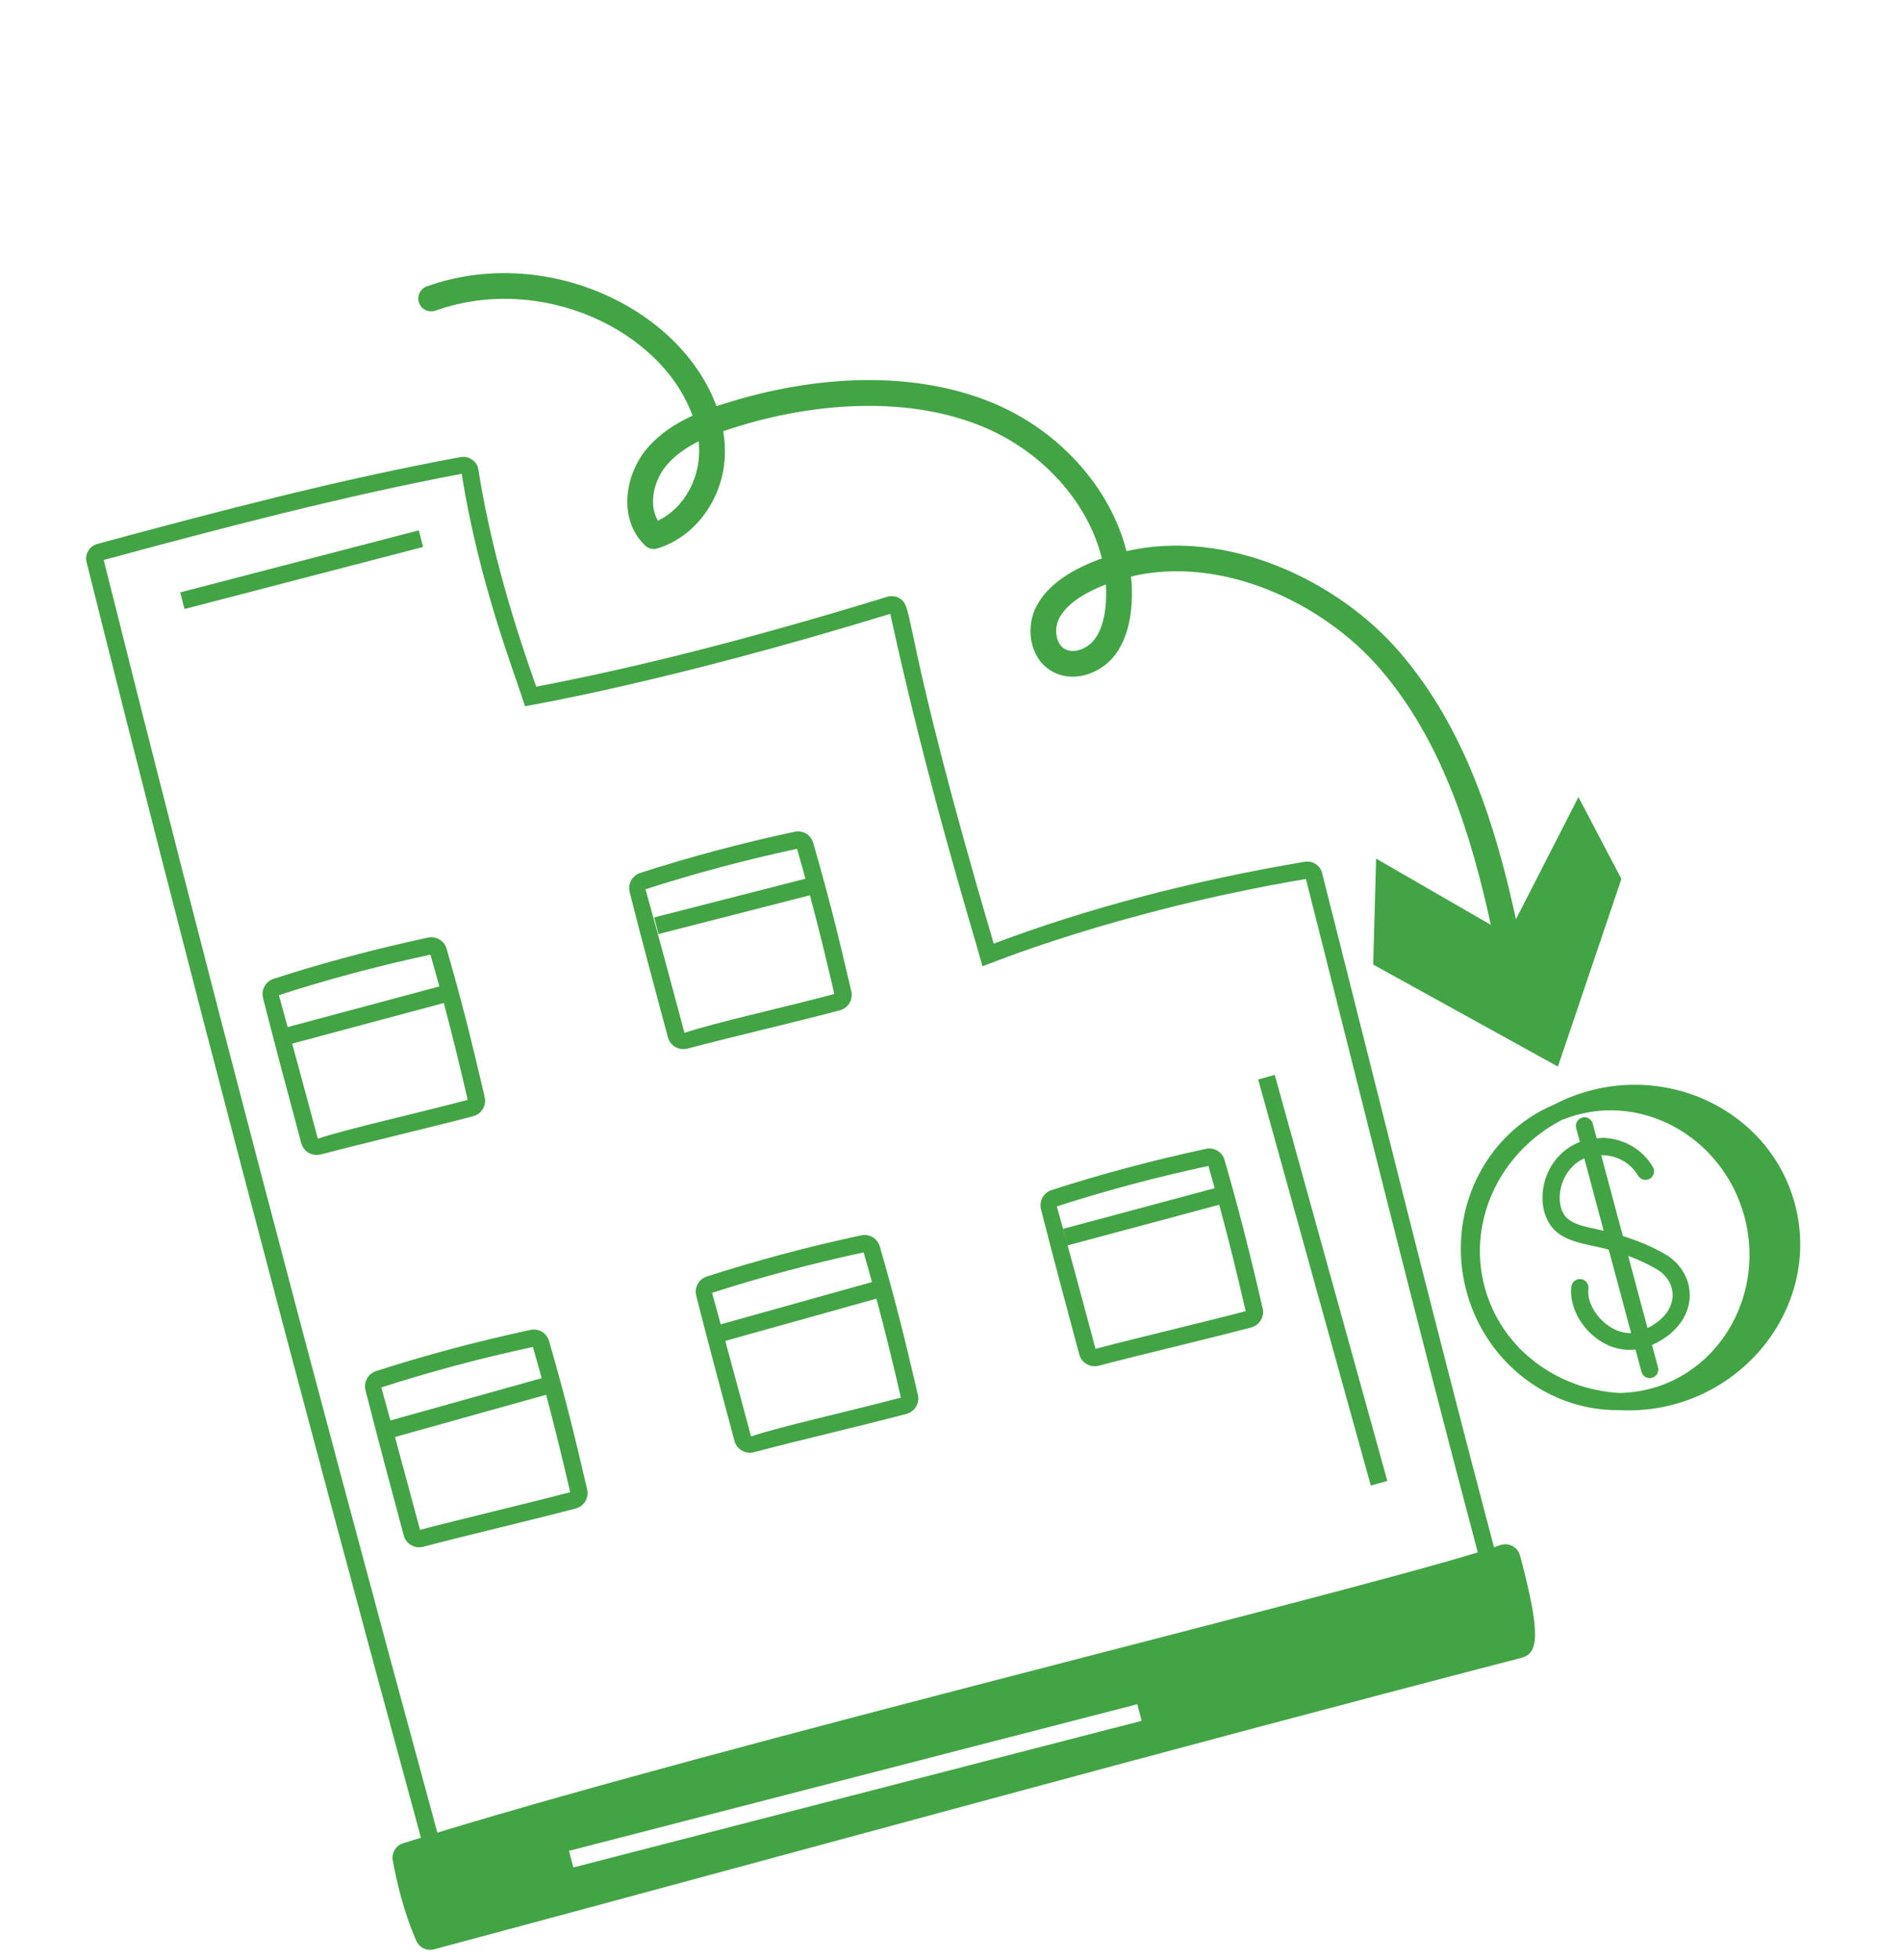
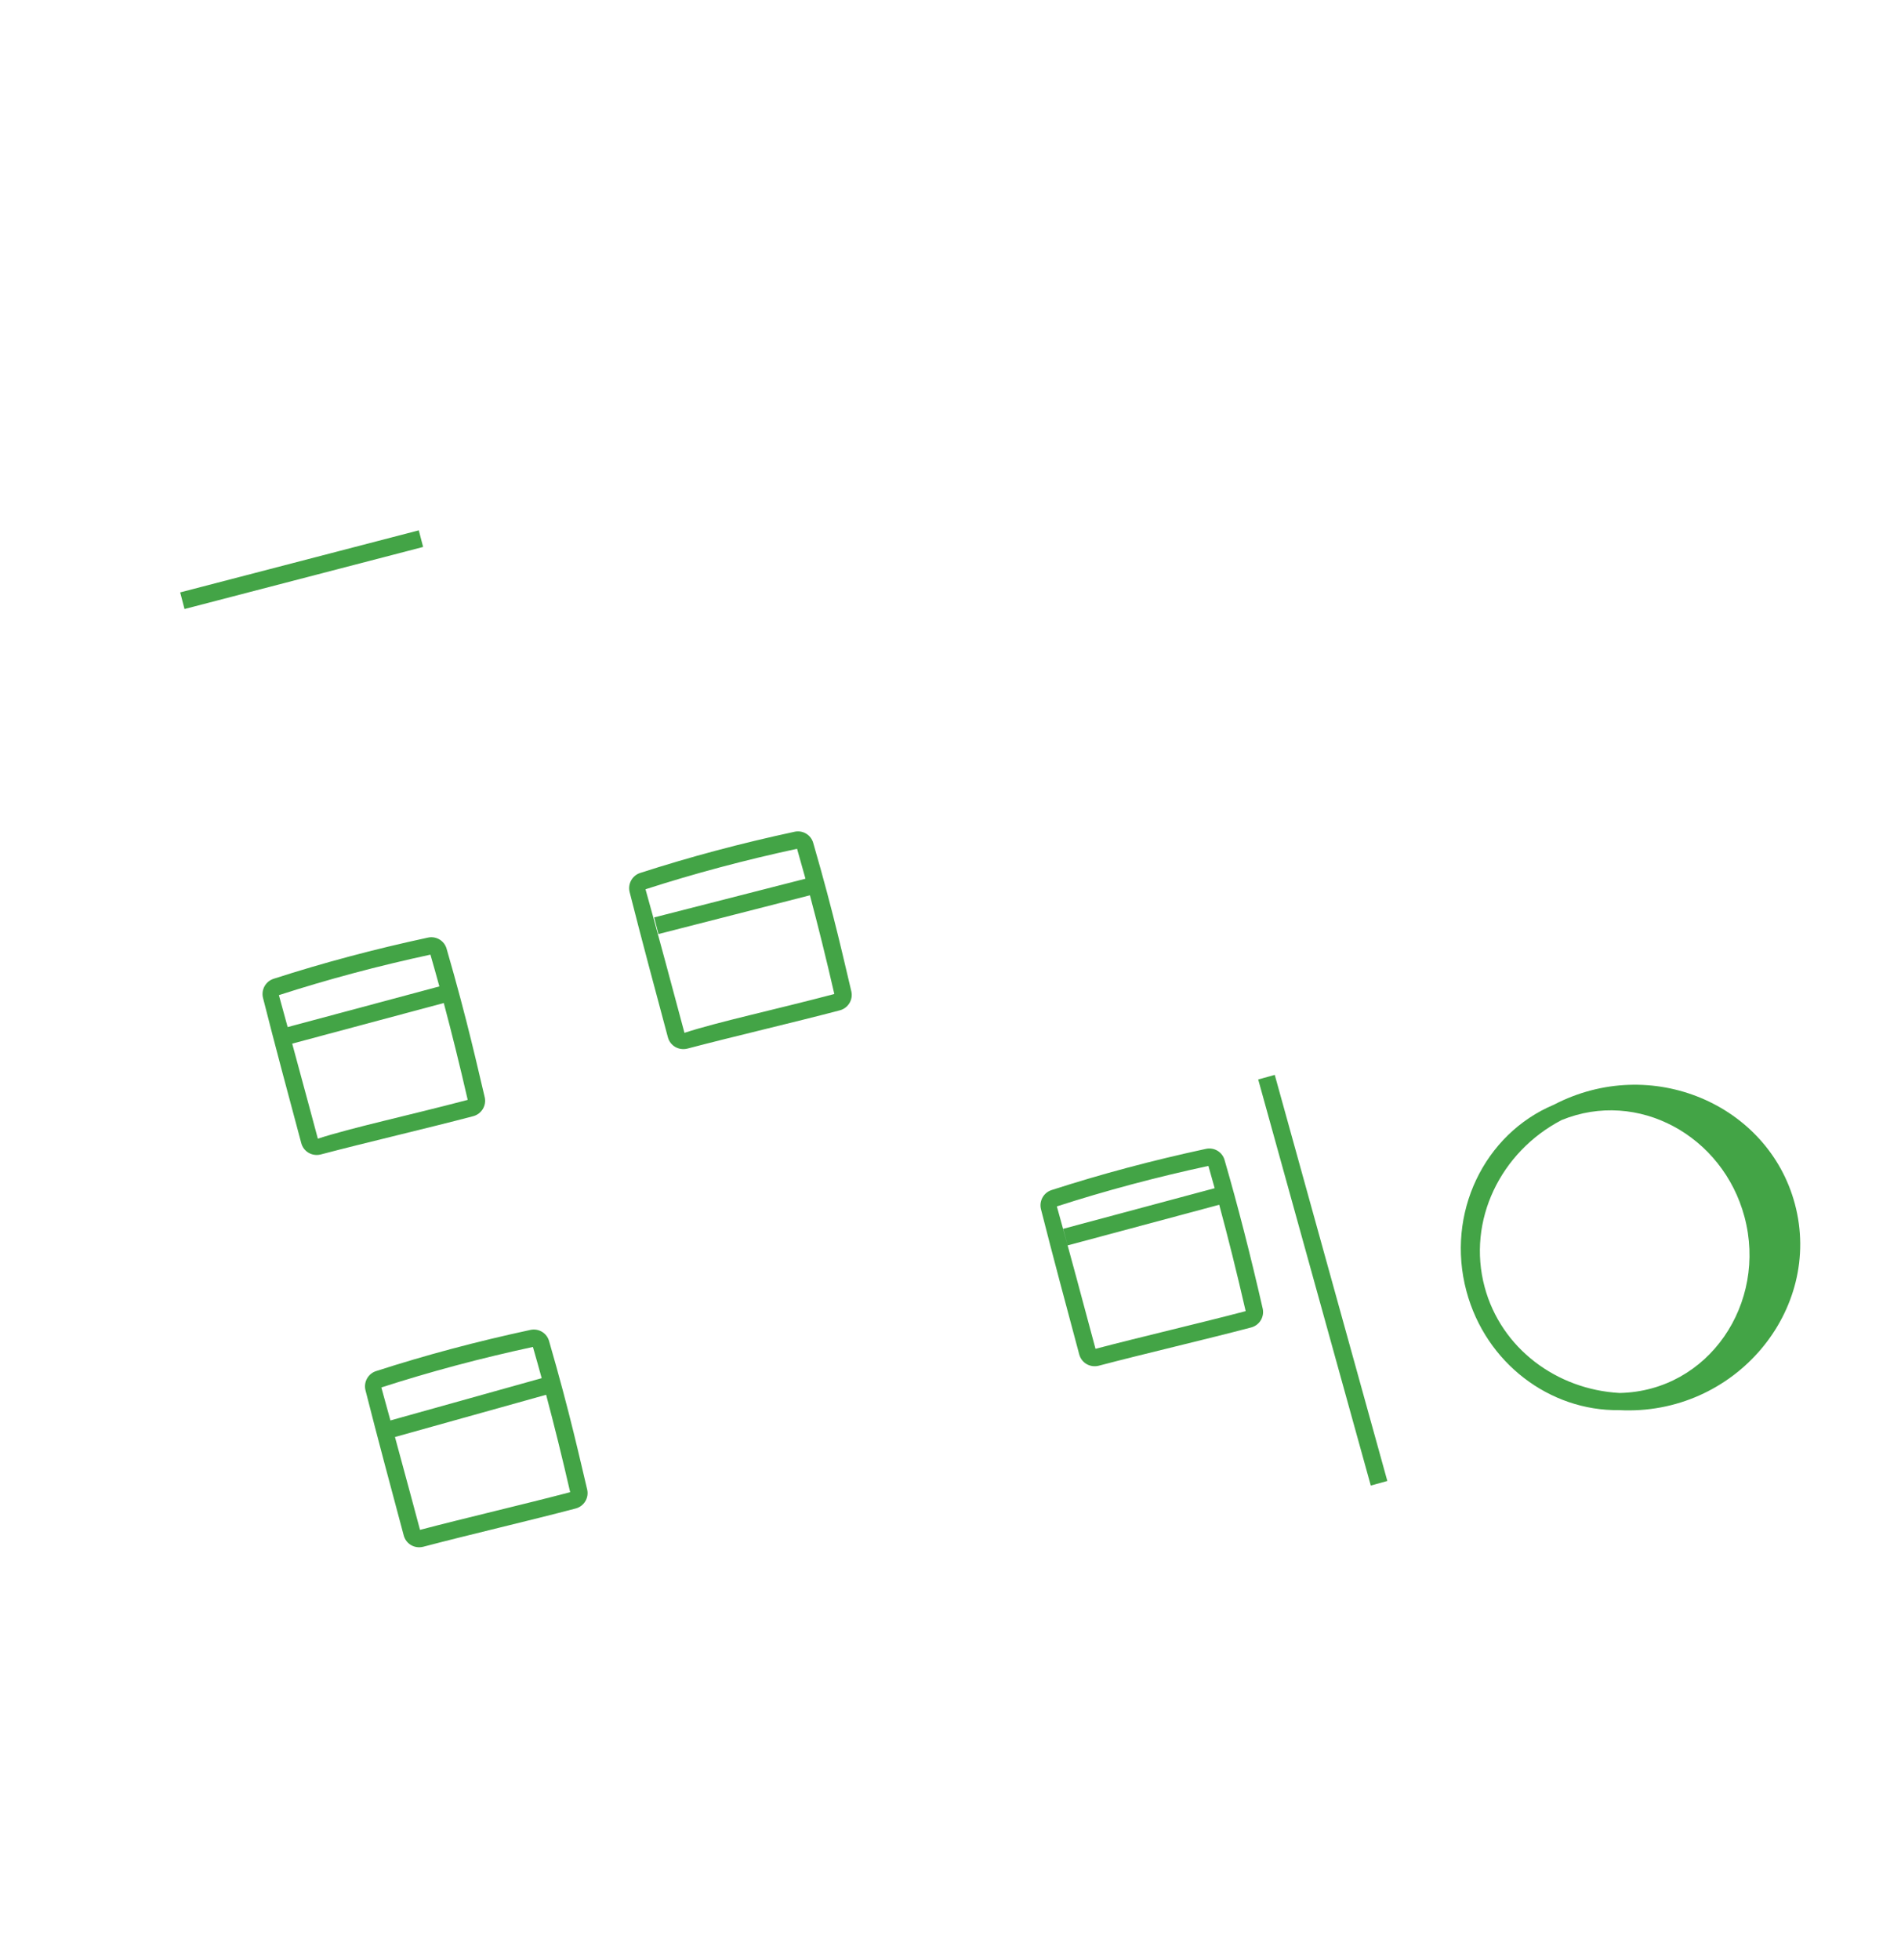
<svg xmlns="http://www.w3.org/2000/svg" width="130" height="134" viewBox="0 0 130 134" fill="none">
  <path d="M29.267 64.103C25.579 64.897 22.126 65.818 18.714 66.918C18.169 67.091 17.848 67.662 17.985 68.224C18.814 71.497 19.712 74.836 20.602 78.155C20.757 78.735 21.337 79.077 21.932 78.931C24.992 78.123 29.275 77.127 32.363 76.313C32.929 76.161 33.274 75.594 33.148 75.023C32.697 73.156 31.985 69.845 30.545 64.879C30.395 64.32 29.832 63.98 29.267 64.103ZM29.435 65.268C29.643 65.985 29.845 66.709 30.046 67.441L19.671 70.221C19.471 69.492 19.272 68.753 19.072 68.037C22.424 66.956 25.814 66.05 29.435 65.268ZM31.984 75.198C27.909 76.271 24.019 77.106 21.736 77.851C21.64 77.494 20.88 74.648 19.982 71.353L30.348 68.576C30.897 70.64 31.433 72.799 31.984 75.198Z" fill="#43A446" />
-   <path d="M102.165 105.783C97.79 89.243 93.692 72.603 90.413 59.692C90.284 59.165 89.762 58.825 89.225 58.917C81.498 60.22 74.347 62.104 67.954 64.515C61.513 42.659 62.575 41.522 61.505 40.9C61.245 40.751 60.96 40.714 60.672 40.803C51.598 43.586 43.74 45.599 36.671 46.947C34.722 41.471 33.427 36.615 32.718 32.134C32.644 31.558 32.093 31.146 31.497 31.251C23.203 32.778 15.017 34.927 6.662 37.186C6.108 37.334 5.776 37.904 5.922 38.447C12.639 65.307 20.132 93.884 28.786 125.644C28.378 125.771 27.956 125.9 27.567 126.023C27.063 126.184 26.76 126.695 26.859 127.21C27.112 128.552 27.553 130.577 28.46 132.675C28.668 133.157 29.186 133.408 29.693 133.272C54.417 126.647 79.301 119.764 104.039 113.346C105.163 113.044 105.437 111.922 103.951 106.359C103.897 106.25 103.856 105.93 103.418 105.695C102.951 105.463 102.626 105.63 102.165 105.783ZM38.913 126.541L77.778 116.516L78.07 117.653L39.206 127.678L38.913 126.541ZM7.092 38.287C15.364 36.047 23.473 33.925 31.571 32.393C32.764 39.86 35.093 45.748 35.905 48.287C36.391 48.179 45.521 46.673 60.88 41.968C63.433 53.657 66.22 62.611 67.189 66.066C67.524 65.957 76.242 62.309 89.304 60.094C92.611 73.12 96.688 89.692 101.058 106.135C90.561 109.343 50.37 119.057 29.909 125.297C21.275 93.612 13.797 65.096 7.092 38.287Z" fill="#43A446" />
  <path d="M47.004 71.694C50.003 70.901 54.353 69.889 57.435 69.075C58.001 68.923 58.346 68.357 58.22 67.785C57.768 65.919 57.057 62.608 55.616 57.642C55.467 57.084 54.905 56.743 54.338 56.866C50.651 57.659 47.197 58.58 43.785 59.681C43.24 59.853 42.919 60.425 43.056 60.986C43.885 64.259 44.783 67.598 45.673 70.918C45.828 71.497 46.408 71.839 47.004 71.694ZM54.507 58.031C54.702 58.706 54.892 59.388 55.082 60.077L44.737 62.723L45.028 63.861L55.386 61.211C55.947 63.313 56.493 65.512 57.055 67.96C52.944 69.044 49.096 69.866 46.807 70.614C45.939 67.375 45.031 63.974 44.143 60.799C47.495 59.718 50.886 58.813 54.507 58.031Z" fill="#43A446" />
  <path d="M36.274 90.925C32.587 91.719 29.134 92.639 25.722 93.74C25.177 93.913 24.855 94.484 24.992 95.046C25.822 98.319 26.72 101.658 27.609 104.978C27.765 105.558 28.345 105.899 28.94 105.752C31.971 104.953 36.273 103.952 39.37 103.134C39.937 102.983 40.282 102.416 40.156 101.845C39.705 99.978 38.993 96.667 37.552 91.701C37.403 91.142 36.84 90.802 36.274 90.925ZM36.443 92.09C36.647 92.794 36.846 93.506 37.043 94.225L26.699 97.115C26.492 96.362 26.286 95.599 26.079 94.859C29.433 93.777 32.823 92.871 36.443 92.09ZM38.991 102.02C35.938 102.824 31.737 103.802 28.723 104.596C28.488 103.721 27.863 101.379 27.01 98.248L37.346 95.36C37.898 97.435 38.437 99.606 38.991 102.02Z" fill="#43A446" />
-   <path d="M51.557 99.287C54.581 98.488 58.97 97.465 61.987 96.668C62.553 96.516 62.898 95.95 62.773 95.379C62.321 93.512 61.61 90.201 60.169 85.235C60.02 84.677 59.458 84.336 58.891 84.459C55.205 85.252 51.75 86.173 48.338 87.274C47.793 87.447 47.472 88.018 47.609 88.579C48.438 91.852 49.336 95.191 50.226 98.511C50.381 99.09 50.961 99.432 51.557 99.287ZM61.608 95.554C57.581 96.616 53.643 97.458 51.36 98.208C51.266 97.858 50.493 94.963 49.598 91.676L59.935 88.789C60.497 90.895 61.045 93.099 61.608 95.554ZM59.059 85.624C59.253 86.294 59.442 86.971 59.63 87.654L49.286 90.543C49.09 89.826 48.893 89.098 48.696 88.392C52.049 87.311 55.44 86.406 59.059 85.624Z" fill="#43A446" />
  <path d="M75.134 93.375C78.162 92.576 82.468 91.574 85.564 90.757C86.131 90.605 86.476 90.038 86.35 89.467L86.349 89.462C85.478 85.666 84.65 82.441 83.746 79.323C83.596 78.764 83.034 78.424 82.468 78.547C78.78 79.342 75.328 80.262 71.916 81.363C71.371 81.535 71.049 82.106 71.186 82.668C72.016 85.941 72.914 89.28 73.803 92.6C73.959 93.18 74.539 93.521 75.134 93.375ZM82.637 79.713C82.782 80.215 82.923 80.727 83.065 81.237L72.707 84.013L73.011 85.147L83.377 82.369C83.987 84.624 84.576 86.99 85.186 89.642C82.143 90.443 77.918 91.427 74.917 92.218C74.055 89.002 73.156 85.635 72.273 82.481C75.626 81.4 79.016 80.494 82.637 79.713Z" fill="#43A446" />
-   <path d="M94.106 58.703L93.906 65.948L106.539 72.923L110.879 60.093L107.942 54.494L103.67 62.846C102.293 56.556 100.24 49.821 95.69 44.557C91.496 39.703 83.956 36.1 77.034 37.681C75.931 33.354 72.448 29.391 67.741 27.487C61.933 25.138 54.903 25.786 48.999 27.777C46.48 20.962 37.199 16.717 29.189 19.579C28.732 19.744 28.493 20.247 28.657 20.706C28.821 21.163 29.314 21.399 29.784 21.238C36.986 18.673 45.211 22.53 47.36 28.419C46.208 28.947 45.113 29.648 44.26 30.647C42.737 32.427 42.241 35.468 44.094 37.279C44.324 37.505 44.647 37.597 44.964 37.492C47.518 36.721 49.409 34.162 49.564 31.27C49.596 30.682 49.559 30.084 49.458 29.482C54.975 27.588 61.69 26.939 67.08 29.119C71.298 30.826 74.409 34.356 75.349 38.176C73.537 38.832 71.587 39.883 70.786 41.638C70.111 43.121 70.491 45.227 72.135 45.999C73.552 46.662 75.185 46.001 76.067 45.004C77.324 43.58 77.539 41.289 77.345 39.415C83.605 37.93 90.507 41.252 94.358 45.708C98.652 50.676 100.621 57.156 101.951 63.231L94.106 58.703ZM44.992 35.599C44.33 34.49 44.708 32.832 45.598 31.792C46.183 31.108 46.946 30.587 47.776 30.173C48.044 32.644 46.737 34.773 44.992 35.599ZM74.746 43.839C74.305 44.34 73.487 44.688 72.883 44.404C72.212 44.09 72.069 43.07 72.388 42.37C72.926 41.191 74.419 40.43 75.624 39.955C75.704 41.201 75.576 42.899 74.746 43.839Z" fill="#43A446" />
  <path d="M12.322 40.502L12.618 41.638L28.935 37.395L28.639 36.259L12.322 40.502Z" fill="#43A446" />
  <path d="M87.174 73.489L86.042 73.803L93.741 101.567L94.873 101.253L87.174 73.489Z" fill="#43A446" />
  <path d="M106.26 75.53C101.504 77.525 98.856 82.952 100.283 88.279C101.606 93.215 106.002 96.473 110.711 96.41C118.62 96.828 124.693 89.591 122.741 82.306C120.919 75.503 112.926 72.063 106.26 75.53ZM101.526 87.99C100.31 83.451 102.613 78.756 106.789 76.578C112.009 74.446 117.811 77.65 119.294 83.185C120.88 89.104 116.848 95.108 110.763 95.237C106.465 95.006 102.653 92.197 101.526 87.99Z" fill="#43A446" />
-   <path d="M113.384 93.481L112.975 91.956C116.313 90.442 116.168 87.126 113.918 85.78C113.066 85.27 112.084 84.855 110.98 84.509L109.498 78.978C110.639 78.98 111.535 79.555 112.022 80.381C112.187 80.66 112.545 80.752 112.826 80.589C113.105 80.424 113.198 80.064 113.034 79.785C112.34 78.608 111.094 77.864 109.699 77.796C109.525 77.787 109.36 77.818 109.191 77.83L108.921 76.823C108.837 76.51 108.515 76.324 108.202 76.408C107.889 76.492 107.703 76.814 107.787 77.127L108.041 78.076C105.759 78.947 104.958 81.663 105.82 83.411C106.585 84.962 108.344 84.981 110.013 85.436L111.541 91.137C109.981 91.202 108.46 89.48 108.624 88.103C108.663 87.781 108.433 87.489 108.11 87.45C107.79 87.41 107.496 87.641 107.458 87.964C107.21 90.039 109.33 92.564 111.843 92.266L112.25 93.785C112.334 94.098 112.656 94.284 112.969 94.2C113.283 94.116 113.468 93.795 113.384 93.481ZM106.873 82.892C106.318 81.766 106.852 79.846 108.342 79.201L109.668 84.148C108.442 83.855 107.294 83.746 106.873 82.892ZM113.314 86.787C114.768 87.656 114.911 89.687 112.666 90.799L111.343 85.863C112.068 86.13 112.726 86.435 113.314 86.787Z" fill="#43A446" />
</svg>